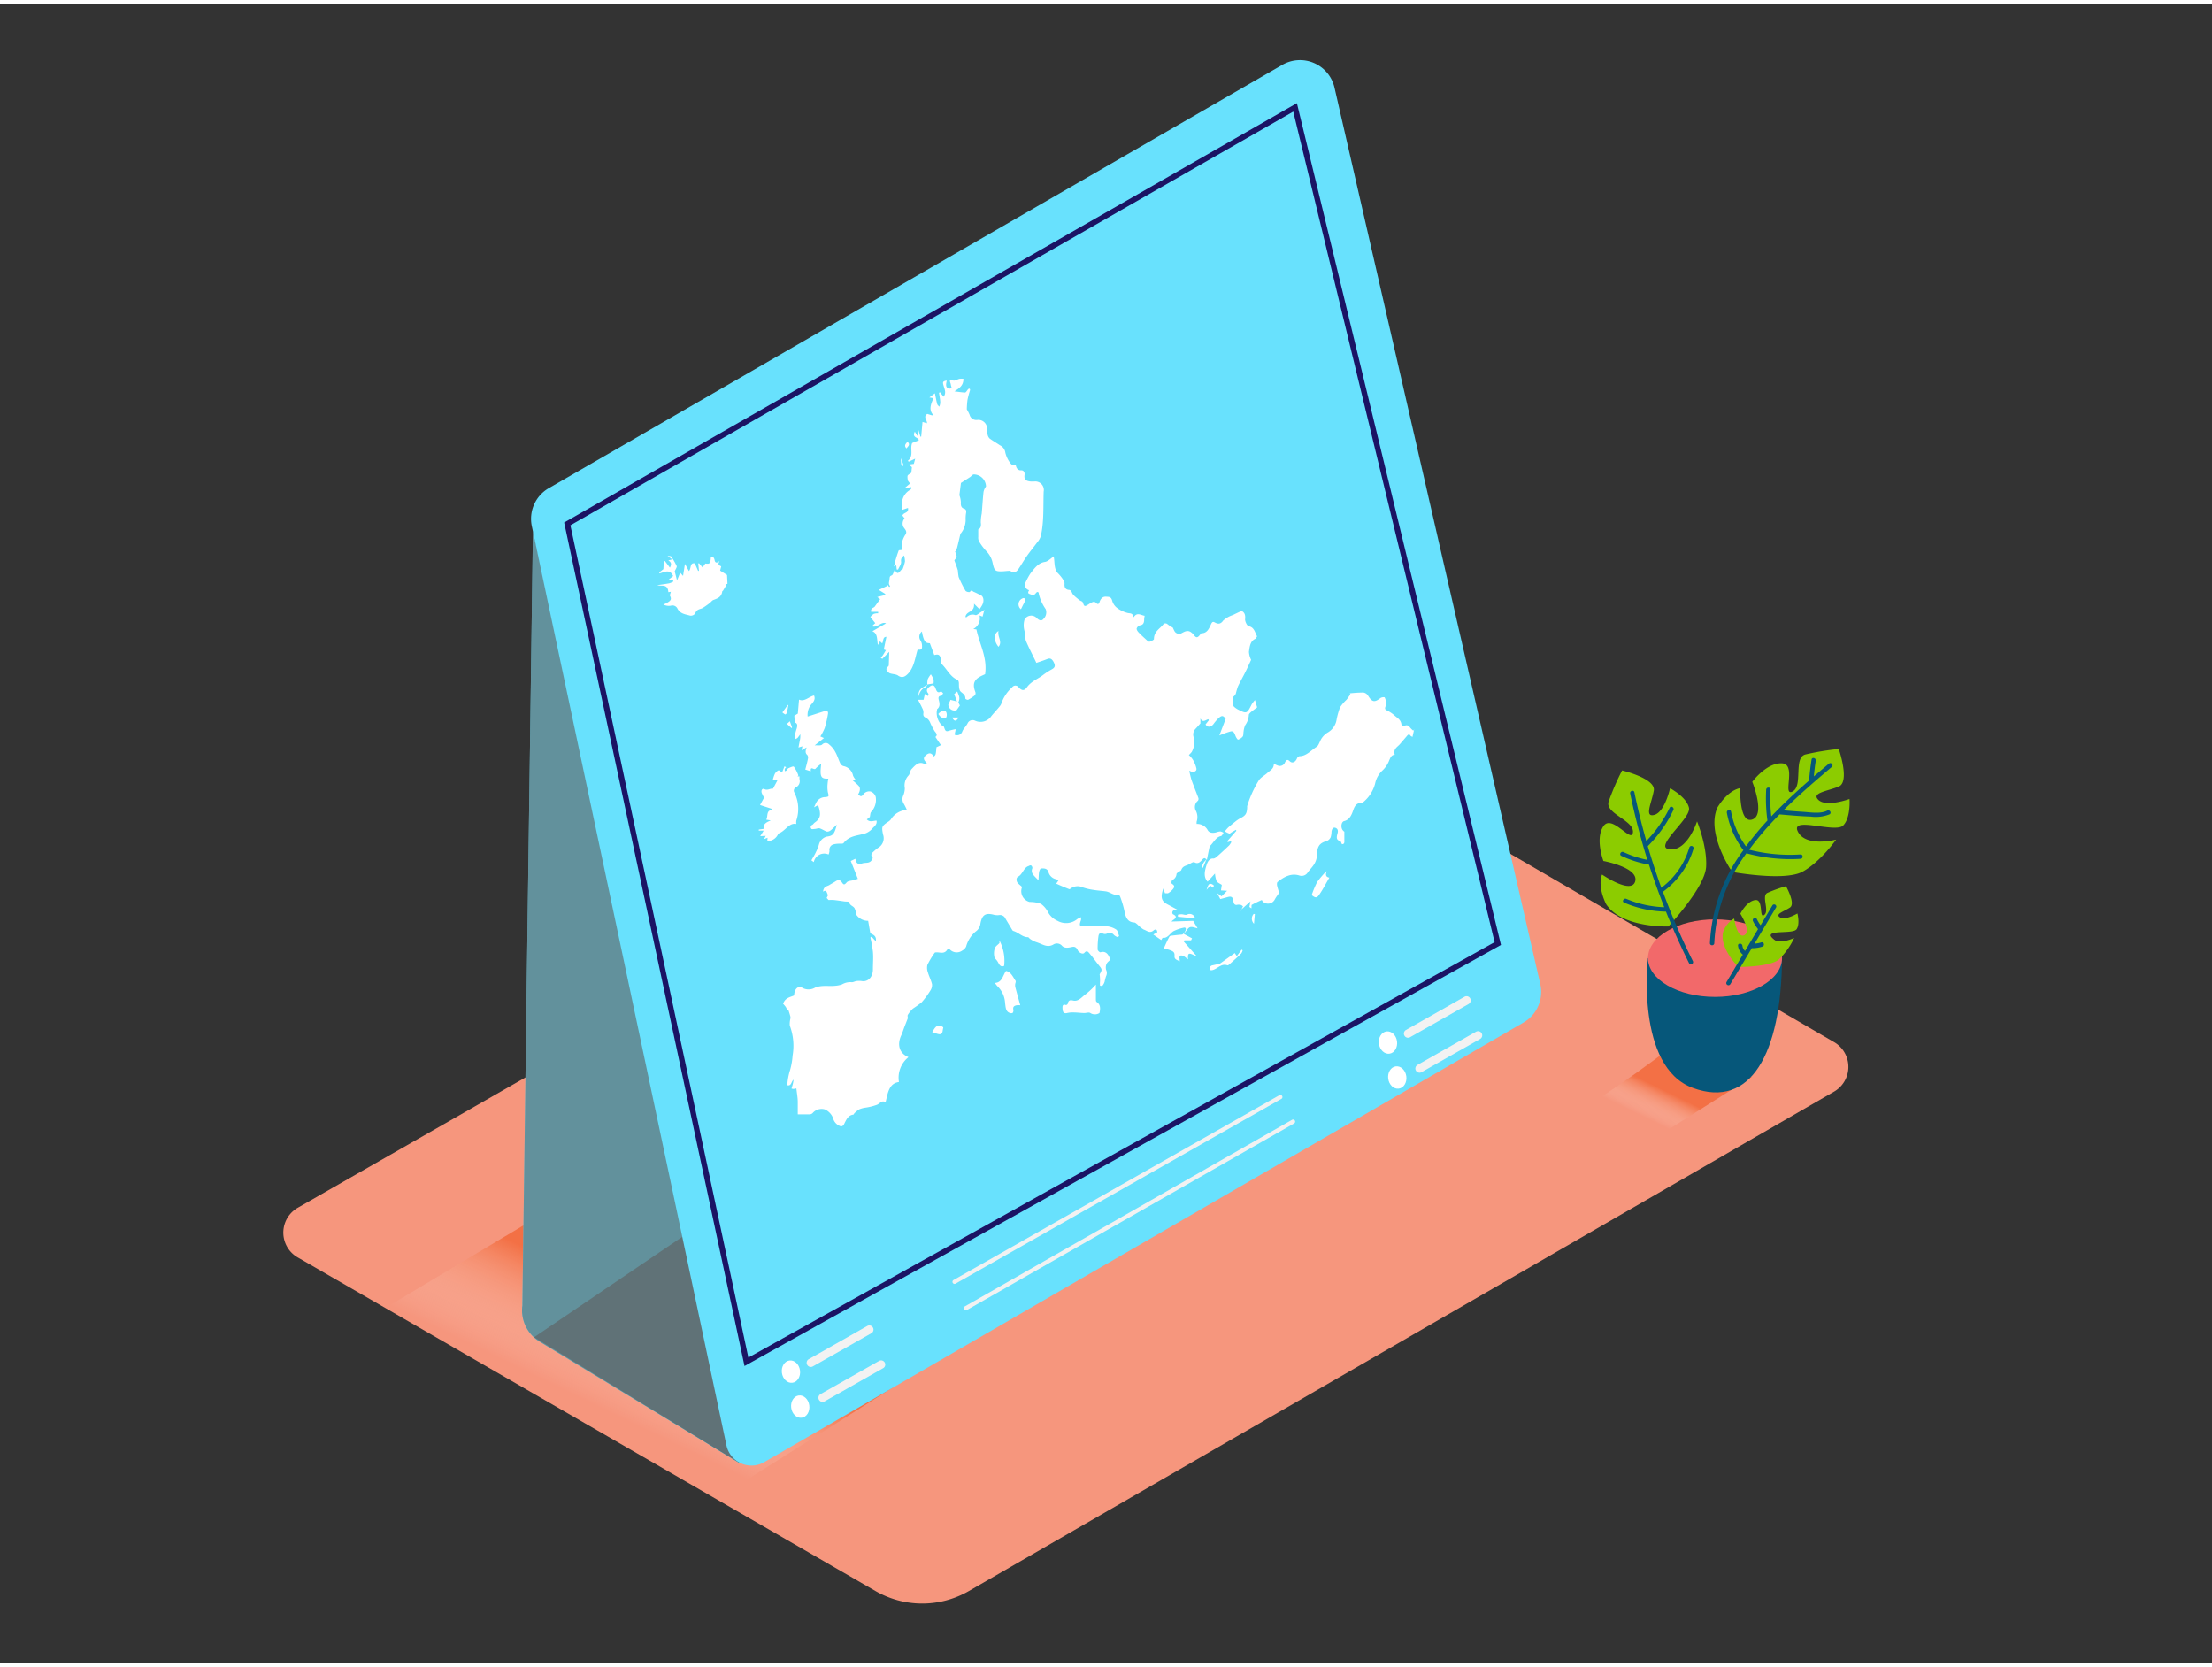
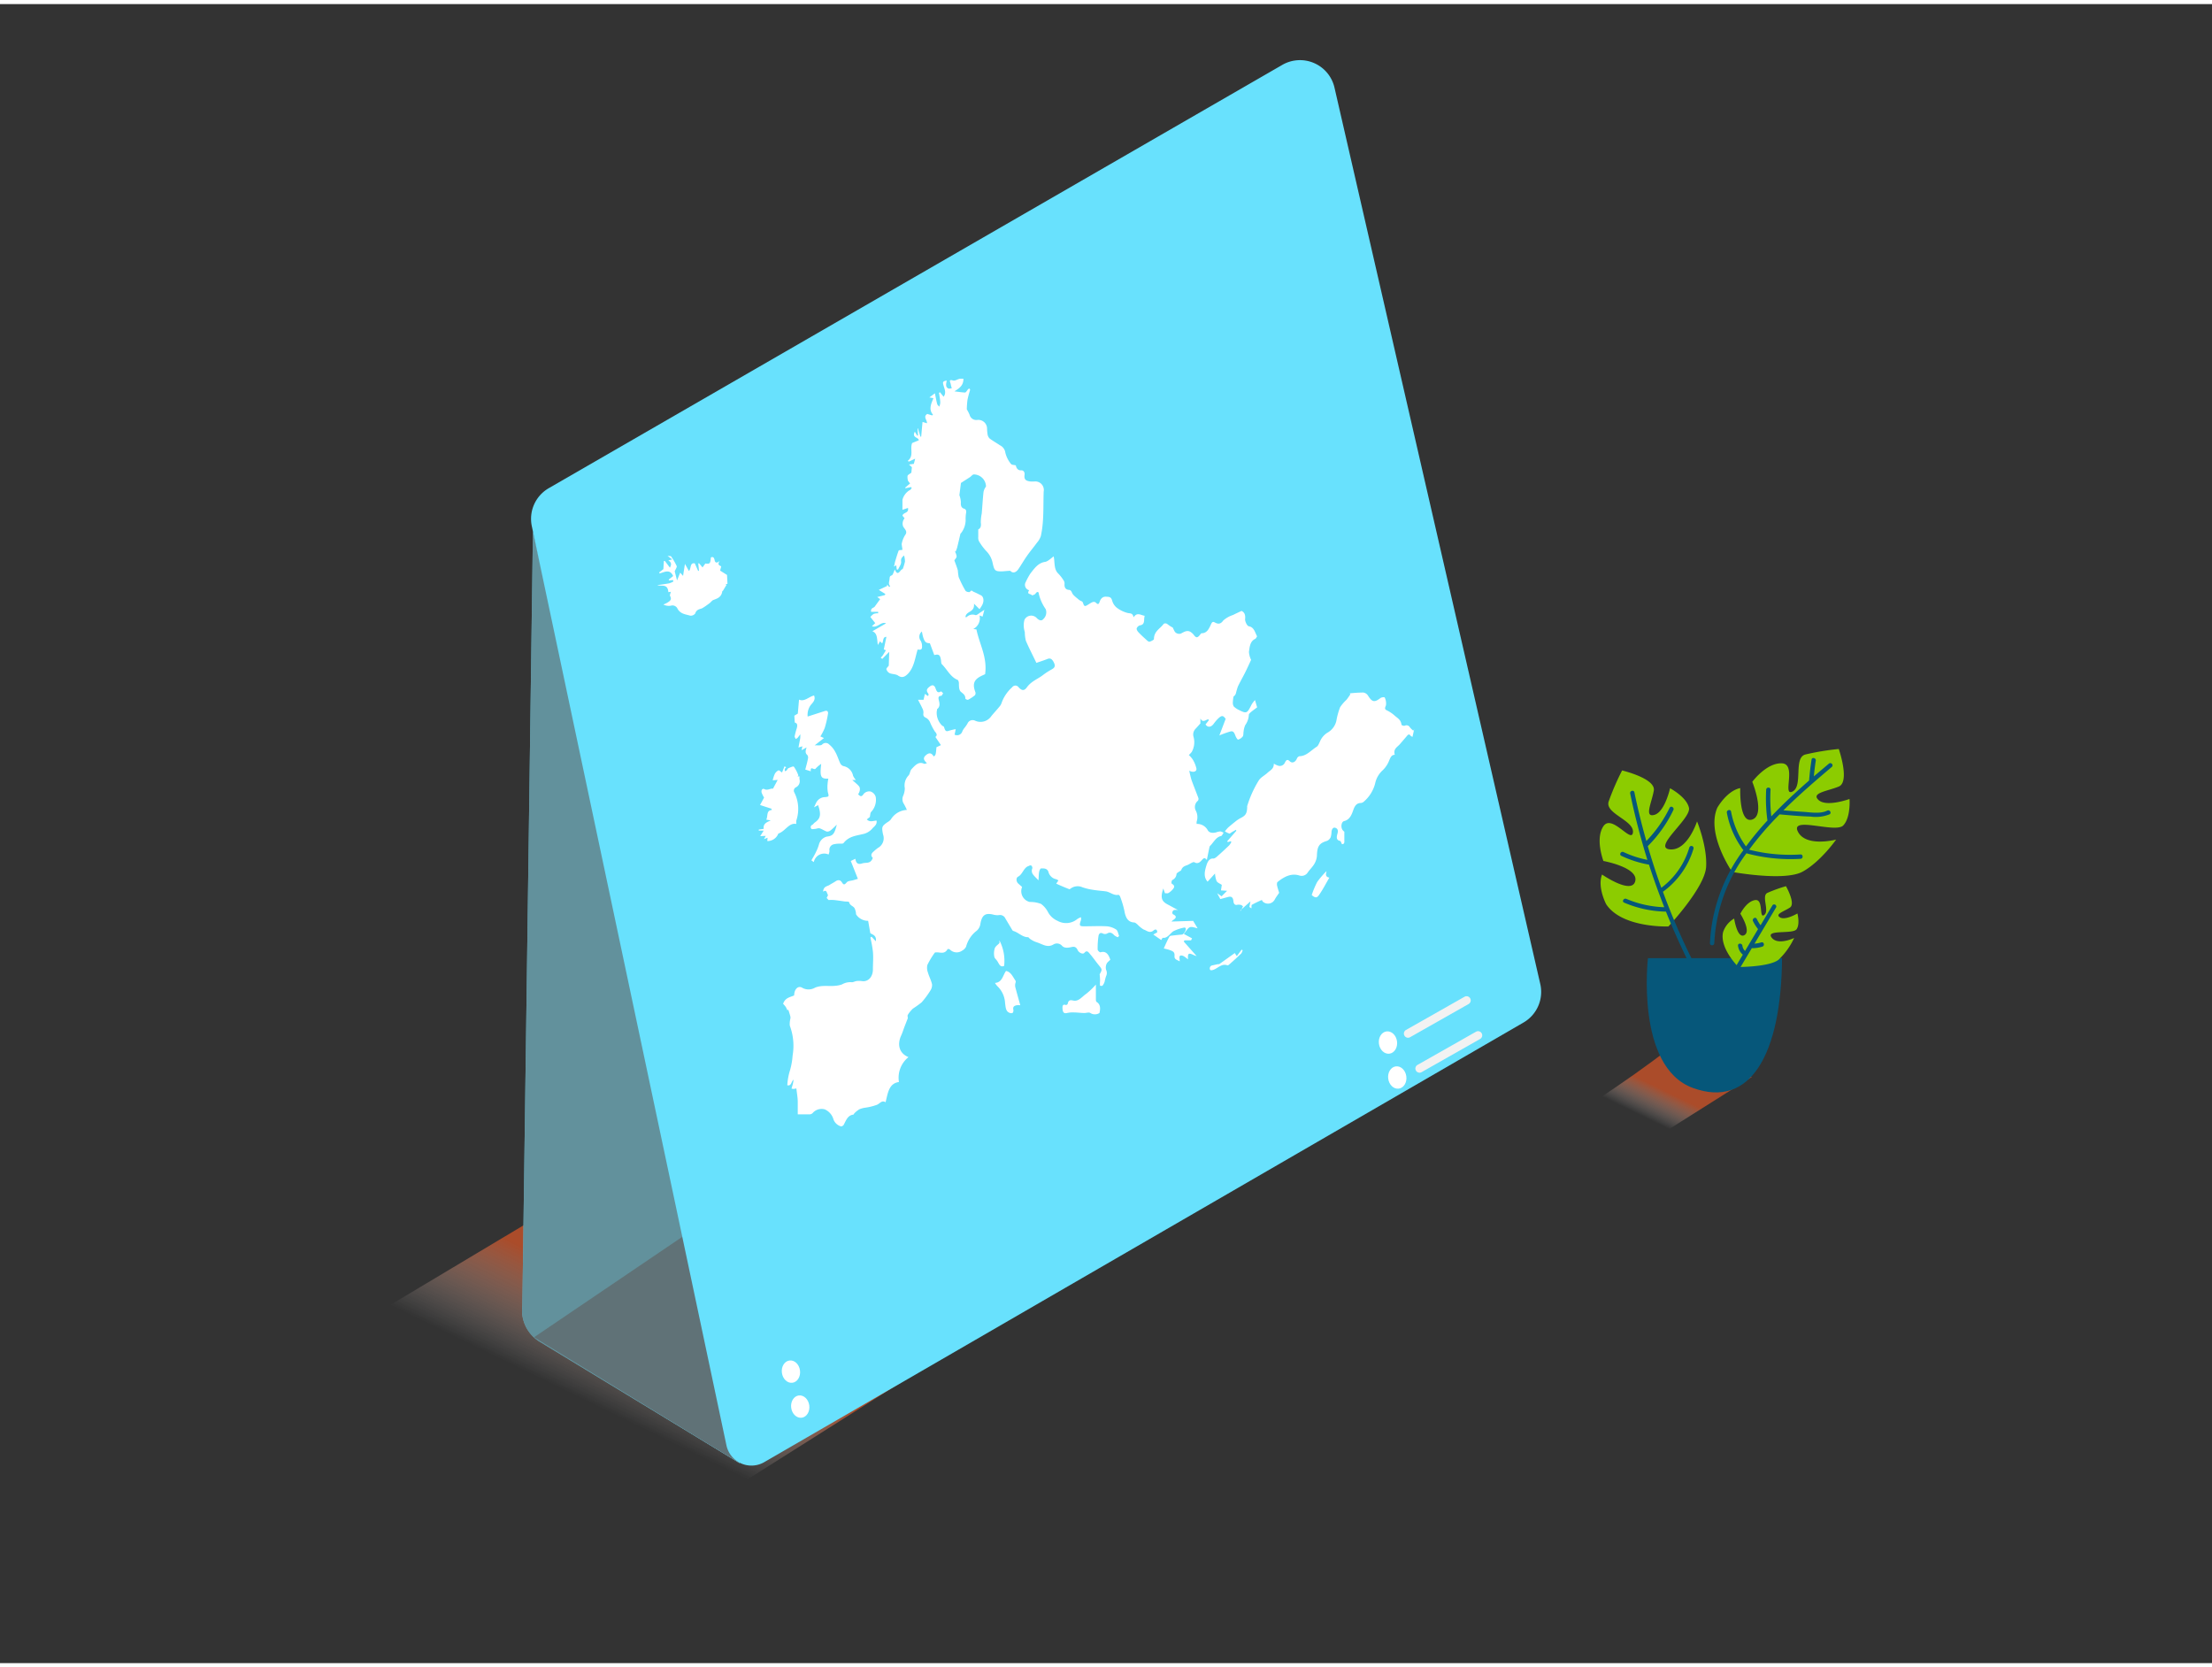
<svg xmlns="http://www.w3.org/2000/svg" xmlns:xlink="http://www.w3.org/1999/xlink" viewBox="0 0 400 300" width="406" height="306" class="illustration styles_illustrationTablet__1DWOa">
  <rect x="0" y="0" width="400" height="300" fill="#333333" stroke="none" />
  <defs>
    <linearGradient id="a" x1="299.73" y1="202.43" x2="302.33" y2="197.09" gradientUnits="userSpaceOnUse">
      <stop offset="0" stop-color="#fff" stop-opacity="0" />
      <stop offset="1" stop-color="#f15a24" />
    </linearGradient>
    <linearGradient id="b" x1="116.76" y1="257.82" x2="125.57" y2="239.76" xlink:href="#a" />
  </defs>
  <title>0</title>
  <g data-name="Layer 2" style="isolation:isolate">
-     <path d="M331.64 187.69l-109.25-63.53a5.17 5.17 0 0 0-5.16 0L53.86 217.65a5.17 5.17 0 0 0 0 9l104.47 60.32a16.86 16.86 0 0 0 16.86 0l156.45-90.3a5.17 5.17 0 0 0 0-8.98z" fill="#f6967d" />
    <path d="M302.16 188.62c-4.27 3.34-8.73 6.42-13.23 9.43l11.13 6.5L316.79 194z" opacity=".63" fill="url(#a)" style="mix-blend-mode:multiply" />
    <path opacity=".63" fill="url(#b)" style="mix-blend-mode:multiply" d="M185.83 234.75l-56.61 35.79-59.52-34.78 45.12-26.97 71.01 25.96z" />
    <path d="M133.74 263.83l-36.22-22a6.62 6.62 0 0 1-3.06-6.5l1.91-140z" fill="#68e1fd" />
    <path fill="#68e1fd" d="M96.58 241.07l43.93-29.76-6.77 52.52-37.16-22.76z" />
    <path d="M133.74 263.83l-36.22-22a6.62 6.62 0 0 1-3.06-6.5l1.91-140z" fill="#606060" opacity=".61" />
    <path fill="#606060" opacity=".61" d="M96.58 241.07l43.93-29.76-6.77 52.52-37.16-22.76z" />
    <path d="M96.17 94.41l35.2 166.24a4.62 4.62 0 0 0 6.84 3l137.31-79.5a6.4 6.4 0 0 0 3-7L241.31 15.07a6.4 6.4 0 0 0-9.44-4.07L99.23 87.54a6.4 6.4 0 0 0-3.06 6.87z" fill="#68e1fd" />
-     <path fill="none" stroke="#1b1464" stroke-miterlimit="10" d="M102.58 94l32.4 151.51 135.87-75.63-36.66-151.2L102.58 94z" />
    <ellipse cx="143.05" cy="247.28" rx="1.65" ry="2.03" transform="rotate(-7.59 143.107 247.448)" fill="#fff" />
    <ellipse cx="144.73" cy="253.6" rx="1.65" ry="2.03" transform="rotate(-7.59 144.807 253.77)" fill="#fff" />
-     <path d="M147 246.34l10.58-6a.75.75 0 0 0-.76-1.3l-10.58 6a.75.75 0 0 0 .76 1.3zm2.13 6.32l10.58-6a.75.75 0 0 0-.76-1.3l-10.58 6a.75.75 0 0 0 .76 1.3zm23.63-21.26l59-33.46a.38.38 0 0 0-.38-.65l-59 33.46a.38.38 0 0 0 .38.65zm2.05 4.77l59.25-33.79a.38.38 0 0 0-.38-.65l-59.25 33.79a.38.38 0 0 0 .38.65z" fill="#f2f2f2" />
    <ellipse cx="251" cy="187.76" rx="1.65" ry="2.03" transform="rotate(-7.59 251.161 187.84)" fill="#fff" />
    <ellipse cx="252.68" cy="194.08" rx="1.65" ry="2.03" transform="rotate(-7.59 252.862 194.16)" fill="#fff" />
    <path d="M255 186.81l10.58-6a.75.75 0 0 0-.76-1.3l-10.58 6a.75.75 0 0 0 .76 1.3zm2.08 6.32l10.58-6a.75.75 0 0 0-.76-1.3l-10.58 6a.75.75 0 0 0 .76 1.3z" fill="#f2f2f2" />
    <path d="M218.14 154.69c-.19-.28-.37-.35-.66-.06s-.75 1-1.47.56c-.26-.17-.85.33-1.3.5s-.88.28-1.1.89c-.05.15-.29.21-.43.32s-.4.24-.43.4a1.26 1.26 0 0 1-.78 1.1.91.91 0 0 0-.12.61c.27.22.66.39.38.86a3 3 0 0 1-.94.87c-.17.12-.43 0-.62.06l-.31-.87c-.55 1.65-.33 2.3.8 2.89.6.31 1.18.65 1.87 1a2.66 2.66 0 0 0-.73 0 .6.6 0 0 0-.3.37.45.45 0 0 0 .1.39c.79.36.58.71 0 1.08a2.14 2.14 0 0 0-.26.24l3.92-.12.8 1.34c-.5-.09-1-.34-1.39-.19s-.68.72-1.1 1.21l1.49.8-.18.36h-1.2l-.11.23 2.33 2.63c-.28-.1-.43-.14-.57-.21-.91-.44-1.07-.3-1 .78-.34-.23-.69-.61-1.09-.68-.66-.12-.4.52-.41 1.06-.42-.28-1-.3-.94-1s-.31-.83-.72-1-.7-.2-1.22-.35c.34-.77.64-1.44 1-2.1a.4.4 0 0 1 .28-.19c.68-.08 1.35-.16 2-.21.28 0 .81-.82.69-1.11 0-.09-.18-.18-.25-.16a7.56 7.56 0 0 0-2 .67c-.6.4-1.06 1.31-1.89 1.18-.08 0-.22.3-.29.41l-1.44-1 .71-.39c0-.64-.38-.59-.66-.35-.7.61-1.24 0-1.8-.17a5.15 5.15 0 0 1-1.09-.89c-.19-.15-.4-.37-.62-.38-1.16-.06-1.56-.92-1.77-2.13a17.33 17.33 0 0 0-.75-2.51c-.05-.16-.23-.38-.34-.36-.86.17-1.5-.53-2.29-.63s-1.46-.14-2.19-.26a10.57 10.57 0 0 1-2-.47 2.13 2.13 0 0 0-2.15.23c-.07.05-.18.13-.24.11-.77-.3-1.53-.62-2.36-1l.4-.58a2.22 2.22 0 0 0-.4-.22 1.79 1.79 0 0 1-1.4-1.29c-.21-.7-.82-.68-1.35-.66-.12 0-.3.38-.34.61-.08.42-.07.86-.12 1.54-.42-.44-.7-.7-.94-1a1.11 1.11 0 0 1-.16-1.2.6.6 0 0 0-.22-.48c-.1-.07-.3 0-.45.09-.9.25-1.09 1.51-1.92 1.93-.41.21-.33.9 0 1.21s.48.42.71.63v.07a2 2 0 0 0 1.39 2.66 5.54 5.54 0 0 1 2.05.35 4.22 4.22 0 0 1 1.28 1.52 3.59 3.59 0 0 0 1.7 1.54 3.17 3.17 0 0 0 3.58-.32 3.21 3.21 0 0 1 .67-.33 2.54 2.54 0 0 1 0 .51c-.36 1-.29 1.14.59 1.13 1.36 0 2.72-.07 4.06 0a3.66 3.66 0 0 1 1.71.59c.28.18.36.75.53 1.14l-.22.25a2.17 2.17 0 0 1-.67-.37c-.38-.42-.75-.62-1.29-.3a.86.86 0 0 1-.75 0c-.46-.24-.73 0-.8.47a15.13 15.13 0 0 0-.15 2.41c0 .2.37.55.52.51 1-.3 1.47.42 1.77 1.35-.24.25-.55.45-.68.75a1.68 1.68 0 0 0-.09 1.06 1.29 1.29 0 0 1 0 1.17 7.58 7.58 0 0 0-.26 1 2.06 2.06 0 0 1-.39.71c-.08.09-.43 0-.44 0a3.68 3.68 0 0 1 0-.76 7.62 7.62 0 0 0-.07-1.29c.49-.88.48-.87-.2-1.71-.53-.65-1-1.34-1.57-2-.29-.36-.56-.7-1-.17-.29.32-1-.06-1.19-.48s-.46-.71-1-.6-1.33.33-1.83-.19a1.22 1.22 0 0 0-1.62-.22c-1 .55-1.81 0-2.66-.32-.27-.11-.56-.18-.82-.31a5.15 5.15 0 0 1-.68-.4c-.15-.1-.27-.33-.41-.32-1 0-1.7-.86-2.61-1.12a.37.37 0 0 1-.2-.16l-1.25-2.09a1.05 1.05 0 0 0-1.17-.62 2.85 2.85 0 0 1-1.09-.11c-1.38-.31-2 .09-2.27 1.73a2 2 0 0 1-.85 1.35 5.39 5.39 0 0 0-1.73 2.73 1.6 1.6 0 0 1-.68.7 1.72 1.72 0 0 1-2.24-.17c-.11-.09-.39-.14-.43-.07-.52.91-1.23.59-1.9.57-.14 0-.36 0-.42.07a15 15 0 0 0-1.33 2.21 2.36 2.36 0 0 0 .1 1.37c.21.73.57 1.38.74 2.12a1.76 1.76 0 0 1-.29 1.12 14.71 14.71 0 0 1-1.6 2.16 18 18 0 0 1-1.56 1.12 5.46 5.46 0 0 0-.93 1.14c-.09.13 0 .41 0 .61-.19.48-.39 1-.59 1.51s-.37 1.1-.61 1.61c-.72 1.57-.43 3.19 1.32 3.91a4.76 4.76 0 0 0-1.72 4.5c-1.84.25-2 2-2.42 3.66-.67-.43-1 .21-1.54.45a10.18 10.18 0 0 1-2.2.54 4.51 4.51 0 0 0-1 .28 4.79 4.79 0 0 0-.87.69c-.09.08-.15.27-.23.28-1 .12-1.29 1-1.73 1.84-.09.16-.4.33-.53.27a2.06 2.06 0 0 1-1.31-1.21 2.81 2.81 0 0 0-1.6-1.86 2.14 2.14 0 0 0-2.21.71.89.89 0 0 1-.53.2h-2.13v-2.24c0-.79-.16-1.55-.25-2.45a4.62 4.62 0 0 1-.53.09 1.2 1.2 0 0 1-.35-.07l.12-.41a5.54 5.54 0 0 0 .25-1.19c-.43.29-.35 1.2-1.13 1a11 11 0 0 1 .51-2.77 13 13 0 0 0 .45-2.6 10.44 10.44 0 0 0-.51-5.41 3.9 3.9 0 0 1 .11-1.27 1.08 1.08 0 0 0 0-.35c-.1-.4-.23-.79-.37-1.24l-.19.07a4.32 4.32 0 0 0-.28-.59 6.28 6.28 0 0 0-.48-.57c.39-1.12 1.28-1.18 2-1.51 0-1.1.71-1.87 1.5-1.36a2.32 2.32 0 0 0 2.29-.05c1.24-.5 2.43-.2 3.64-.33a4.69 4.69 0 0 0 1.22-.25 3 3 0 0 1 1.7-.4c.27.05.59-.15.89-.2a3.33 3.33 0 0 1 1 0c1.14.18 2-.76 2-2.12 0-1.07.1-2.15 0-3.21a21.23 21.23 0 0 0-.46-2.54l.21-.16.78.83c.16-1.11-.63-1.2-1-1.46l-.39-2.24a2.57 2.57 0 0 1-2.14-1.1c-.08-.09-.05-.32-.09-.48a3.4 3.4 0 0 0-.2-.64c-.24-.49-.86-.49-1-1.13-.05-.17-.58-.11-.89-.16-.61-.09-1.22-.18-1.84-.25a8.12 8.12 0 0 0-1 0l-.34-.37c.09-.21.27-.51.24-.55-.24-.28-.19-1.07-.89-.59.09-1 .73-.94 1.15-1.21s.76-.43 1.13-.68.8-.29 1.1.17.45.57.88.05c.26-.31.8-.28 1.22-.41l.81-.24-1.28-3.23.83-.4c.11.86.53 1.07 1.23.84s1.51.16 1.92-1c-.37-.34-.34-.73.08-1.09a10.4 10.4 0 0 1 .83-.7 2 2 0 0 0 .94-2.45c-.27-1.37-.23-1.49.81-2.22a2 2 0 0 0 .61-.5 3.58 3.58 0 0 1 2.89-1.71 9.49 9.49 0 0 0-.54-1.09 1.53 1.53 0 0 1-.1-1.53 3.67 3.67 0 0 0 .27-1.3 2.63 2.63 0 0 1 .65-2.29c.27-.24.29-.87.55-1.15.63-.67 1.28-1.46 2.26-1 .11.05.27 0 .54-.1-.48-.45-.82-.86-.23-1.4s1.06-.5 1.46.2c.37-.29.37-.29.49-1.68l.81-.38-1-1.48c.36-.28.28-.57-.11-1a11.31 11.31 0 0 1-.89-1.72 1.7 1.7 0 0 0-.64-.71c-.39-.18-.63-.34-.52-.93a1.63 1.63 0 0 0-.21-.83c-.21-.47-.46-.92-.77-1.53h1l.24-1.06.55.38.12-.19a.8.8 0 0 0-.07-.28c-.49-.6-.14-.93.31-1.27s.8-.23 1 .31.37 1 1 .59c.07 0 .26.22.39.35-.12.16-.24.46-.35.46-.57 0-.53.42-.43.79.16.61.25 1.15-.3 1.61-.06.05 0 .23-.07.35a3.2 3.2 0 0 0 1 2.66c.09.06.24.08.28.17.18.42.22 1 .85.75a10.39 10.39 0 0 1 1.3-.31l-.21 1a1 1 0 0 0 1.4-.59 2.49 2.49 0 0 1 .33-.56 7.68 7.68 0 0 0 .59-.83 1 1 0 0 1 1.34-.57 2.36 2.36 0 0 0 3-.83c.48-.58 1-1.13 1.46-1.7a1.84 1.84 0 0 0 .35-.58 6.85 6.85 0 0 1 1.94-2.91.71.71 0 0 1 1.17 0c.57.62 1 .69 1.5 0 .81-1.12 2-1.5 2.94-2.24a12.82 12.82 0 0 1 1.55-1c.51-.28.7-.57.4-1.2s-.63-.9-1.18-.68c-.72.29-1.45.51-2 .71-.68-1.43-1.34-2.69-1.9-4a6.45 6.45 0 0 1-.19-1.54 6.22 6.22 0 0 1-.16-.73 3.75 3.75 0 0 1 .1-1.53 1.36 1.36 0 0 1 2.25-.27c.38.36.82.57 1.17.13a1.64 1.64 0 0 0 .41-1.79 7.93 7.93 0 0 1-1.25-2.8c0-.33-.3-.44-.58 0-.13.2-.65.36-.68.29-.17-.31-1-.09-.48-.9a1 1 0 0 1-.62-1.47 12.81 12.81 0 0 1 .84-1.54c.73-.94 1.42-1.93 2.64-2.11.54-.08 1.06-.63 1.58-1 .23 1.1 0 2.33.84 3.12a7.11 7.11 0 0 1 1 1.3 1 1 0 0 1 .12.57c-.05.68.23 1 .76 1.07.32 0 .46.19.62.57s.71.78 1.11 1.12a2.08 2.08 0 0 0 .63.38c.37.14.2 1.11.86.76.37-.19.71-.47 1.09-.62a.61.61 0 0 1 .6.09c.31.35.51.37.68-.15s.53-.95 1.12-.92.93 0 1.14.69a2.5 2.5 0 0 0 .8 1.27 5.35 5.35 0 0 0 2.08 1c.46.08.84 0 1 .77.65-1 1.28-.38 2-.28a4.07 4.07 0 0 0-.09.67c0 .64-.2 1-.77 1.06a.93.93 0 0 0-.58.55c-.06.17.14.51.3.68.45.48.93.92 1.41 1.35.18.17.42.41.61.38s.79-.32.8-.47c0-1.43 1.12-1.88 1.75-2.74.1-.14.48-.13.65 0a5.37 5.37 0 0 0 1 .65c.17.32.29.73.54.92a1 1 0 0 0 .93.17c.65-.35 1.25-.73 1.9-.19a2.17 2.17 0 0 1 .39.37c.48.66.71.65 1.25-.06.06-.08.15-.19.21-.18 1 0 1.35-.86 1.72-1.67.22-.47.4-.43.71-.26.53.28 1 .32 1.48-.37a4.82 4.82 0 0 1 1.77-1c.5-.26 1-.48 1.54-.74.53.26.74.7.64 1.54 0 .41.37 1.19.68 1.24.94.16 1.09 1.06 1.49 1.82-.11.15-.2.39-.34.46-.94.43-1 1.46-1.13 2.34a3.78 3.78 0 0 0 .39 1.45c-.39.84-.76 1.67-1.17 2.47s-.84 1.55-1.22 2.35a12.76 12.76 0 0 0-.37 1.27 1.07 1.07 0 0 1-.42.54 7.37 7.37 0 0 0-.12 1 1.34 1.34 0 0 0 .15.78 3.24 3.24 0 0 0 .94.65c1.39.7 1.49.65 2.31-1a5.59 5.59 0 0 1 .6-.79l.39 1.32c-.34.26-.72.52-1.08.82-.17.14-.42.37-.42.54a3.42 3.42 0 0 1-.65 1.85 3.81 3.81 0 0 0-.3 1.17c-.06.31 0 .7-.17.91a1.74 1.74 0 0 1-.83.55c-.09 0-.28-.29-.38-.48-.23-.47-.32-1.18-1-1a16.62 16.62 0 0 0-2 .72l1.14-3c-.48-.66-.72-.67-1.42 0a8.4 8.4 0 0 0-.76.91c-.49.65-1.09.67-1.46.1l.6-.76-.11-.18c-.46.11-1 .7-1.42-.15v.9c-.25.29-.58.66-.9 1a1.48 1.48 0 0 0-.35 1.4 3.59 3.59 0 0 1-.32 2.77 4.94 4.94 0 0 1-.52.55 4.6 4.6 0 0 1 .71.82 5.48 5.48 0 0 1 .66 1.62c.09.52-.54.81-1.29.39a16.73 16.73 0 0 0 .4 1.68c.4 1.1.84 2.18 1.25 3.28a.59.59 0 0 1-.08.47 1.45 1.45 0 0 0-.35 1.88 2.53 2.53 0 0 1 .11 1.91 2.31 2.31 0 0 0 0 .41 2.16 2.16 0 0 1 2 1.12c.3.54.94.55 1.51.41a3.31 3.31 0 0 1 .78-.18 1.64 1.64 0 0 1 .58.25c-.15.21-.29.56-.46.59-.93.19-1.34 1.17-2 1.8a.45.45 0 0 0-.09.21c-.16.75-.31 1.5-.46 2.25z" fill="#fff" />
    <path d="M173.49 88.8a4.54 4.54 0 0 1 .27 1.29c-.06.61.1 1 .54 1.14s.47.43.38.9a6.31 6.31 0 0 0-.06 1.23 3.91 3.91 0 0 1-.84 2.31s-.09.06-.1.1c-.2.84-.39 1.68-.6 2.52a6.19 6.19 0 0 1-.27.72l-.15-.07a2.64 2.64 0 0 1 .33.92c0 .26-.28.52-.41.73.21.59.45 1.19.63 1.82a11.33 11.33 0 0 0 .14 1.17 19.07 19.07 0 0 0 1.24 2.5c.13.21.73.32.81.2.3-.44.47-.07.67 0 .45.18.88.42 1.32.63s.64 1 .2 1.8c-.14.26-.32.5-.46.71l-1-1c.15 1.67-1.4 1.24-1.55 2.42 0 0 .17.05.23 0a1.51 1.51 0 0 1 1.57-.36c.24.09.65-.33 1-.53.15-.09.3-.2.63-.43l-.33 1.24-.55-.21A2.18 2.18 0 0 1 176 113l.57.08c.54 2.67 2 5 1.57 8.09-.22.11-.54.24-.84.4-1.21.64-1.46 1.45-.92 2.85a.69.69 0 0 1-.07.55 6.89 6.89 0 0 1-1.23.82c-.14.07-.51-.12-.51-.2 0-.72-.48-.92-.83-1.25s-.33-1-.34-1.55c0-.21-.11-.54-.23-.59-1.29-.49-1.9-1.9-2.86-2.84-.13-.13-.11-.47-.15-.72-.14-.95-.4-1.15-1.21-.92l-.8-2.14c-.65-.06-1.07 0-1.44-2.12a1.18 1.18 0 0 0-.25 1.62 2 2 0 0 1 .26.74c.07.87-.07 1-.78.89-.47 1.51-.62 3.17-1.72 4.35-.54.57-1.09.87-1.81.37-.43-.3-1-.23-1.54-.44a1.21 1.21 0 0 1-.59-.74c0-.15.33-.47.44-.62l.08-2.5-1.26 1.28-.28-.23a2.41 2.41 0 0 0 .33-.34c.21-.32.4-.66.62-1l-.39-.14.47-2.28c-.71 0-.5.81-.77 1.18l-.39-.37-.38.66c-.2-1 0-2.1-1-2.48l2.48-1.43c-.9-.4-1.55.9-2.56.52l.6-.56-.88-1.11a2.79 2.79 0 0 1 .61-.56 2.3 2.3 0 0 1 .8-.11v-.26h-1.28c-.09-.71.4-.68.64-.92l1-1.38-.53-.38 1.38-.35.09-.2-1.18-.74 1.5-.71v-.27l.39.46.16-.17c-.38-.37-.16-.79-.12-1.2s0-.59.41-.74c.22-.08.34-.63.55-1.07.59 1.49 1-.09 1.42-.05a8.75 8.75 0 0 0 .42-1.38 4.19 4.19 0 0 0-.17-1.1c-.37.35-.61.53-.53 1.15.05.41-.35.93-.55 1.4h-.24l-.09-.77-.4.22c0-.1 0-.17.06-.24.05-.24.08-.49.16-.73.19-.64.38-1.29.62-1.91 0-.1.35-.07.67-.13 0-.26-.07-.53-.1-.8a1 1 0 0 1 0-.4 4.51 4.51 0 0 1 .58-1.45c.58-.75-.17-1.13-.37-1.65a1.47 1.47 0 0 1 .29-1.4l-.39-.49c.17-.63 1.2-.4 1-1.39l-1 .34v-1.8a2.88 2.88 0 0 1 1.28-1.74c.15 0 .26-.25.4-.38l-.13-.19-1 .21-.06-.11.89-.75-.36-.46a2.32 2.32 0 0 1-.1-.91c.07-.22.4-.35.69-.58l.1-1-.53-.48.88-.12.25-.94-1.14.53-.22-.12c1.19-.94.35-2.16.81-3.24l1.2-.49c-.05-.6-1.31-.41-.72-1.56l.43.73.14-.05-.08-1.26h.08l.44 1.48h.14l.24-2.66.8.24c.07-.6-.76-1.16.06-1.69l.88.27.16-.12c-.79-.93-.41-1.86.08-3l-.74-.13 1-.75c.15.71.25 1.33.41 1.93.05.2.25.33.38.49a2.45 2.45 0 0 0 .18-.71c0-.6-.15-1.2-.23-1.8l.18-.1.65.81c.53-.68.17-1.38 0-2s-.2-.8.57-.92c-.11.56-.29 1.17.3 1.43.16.07.38 0 .62-.06a4.42 4.42 0 0 1-.18-.62c0-.36-.58-1.06.42-.76.33.1.77-.23 1.16-.31a3.62 3.62 0 0 1 .7 0c0 1.24-.76 1.71-1.63 2.27.77.09 1.34.19 1.92.21.14 0 .31-.27.43-.44.27-.38.47-.31.48 0a17.31 17.31 0 0 0-.47 1.77 15.92 15.92 0 0 0-.12 1.71 8 8 0 0 1 .51 1 1.24 1.24 0 0 0 1.38.92 1.58 1.58 0 0 1 1.77 1.5 8.11 8.11 0 0 0 .09 1.08 1.4 1.4 0 0 0 .36.76c.6.45 1.25.81 1.86 1.23a1.73 1.73 0 0 1 1 1.36 5.07 5.07 0 0 0 1 2c.15.22.55.19.89.28.11.56.41.94 1 .9.45 0 .64.39.58.83-.13.95.4 1.08 1 1.18a5.86 5.86 0 0 0 .86 0 1.54 1.54 0 0 1 1.6 1.83c-.1 2.69.08 5.4-.52 8.07a3.49 3.49 0 0 1-.69 1.17c-.6.82-1.25 1.59-1.83 2.42s-1 1.58-1.51 2.33-1.1.79-1.47.34c-.62 0-1.14.1-1.66.1-1.1 0-1.25-.17-1.54-1.47a4.23 4.23 0 0 0-1.18-2.22 10.07 10.07 0 0 1-1.33-1.81 1.68 1.68 0 0 1-.1-.74v-1.35c.42-.19.55-.58.46-1.23a8 8 0 0 1 .17-1.64c.11-1.29.18-2.59.32-3.88a2.31 2.31 0 0 1 .45-1 2.23 2.23 0 0 0-2.2-2.19c-.23 0-.45.32-.68.48l-1.65 1.06zm69.61 60.85v1.43c0 .43.09.82-.43.83-.12-.22-.2-.56-.35-.59-.78-.15-.6-.82-.45-1.37s0-.87-.4-1-.63.23-.69.7a3.61 3.61 0 0 1-.15 1 1.31 1.31 0 0 1-.65.66c-1.45.42-1.79 1-1.84 2.7a3.28 3.28 0 0 1-.47 1.47c-.33.57-.81 1-1.19 1.55a1.3 1.3 0 0 1-1.56.53c-1.45-.43-2.71.23-3.91 1.2-.1.08-.12.43-.08.61.1.47.26.92.38 1.34-.27.4-.54.75-.76 1.14a1.38 1.38 0 0 1-2.2.44c-.07-.08-.15-.29-.19-.28a19.37 19.37 0 0 0-1.79.87c-.08 0-.05.42-.07.64l-.37-.26.19-1-1.88 1.67h.15l.39-.79-.31-.22a1.8 1.8 0 0 0-.69-.06c-.52.16-.71-.25-.74-.65-.08-.8-.46-.89-1-.74l-1.37.37-.56-1.06.79.56 1-1-1.11-.07.15-1c-.35-.24-.74-.37-.94-.68a4.77 4.77 0 0 1-.29-1.37l-1.34 1.47c-.81-.88-.5-2-.19-3 .15-.49.48-1.26 1.23-1.18.22 0 .49-.2.7-.39.74-.65 1.46-1.32 2.17-2a3.25 3.25 0 0 0 .39-.59l-.11-.15-.53.15-.12-.14 1.66-1.9-.07-.18-.75.43c-.16.09-.33.28-.46.25a4 4 0 0 1-.79-.4 6.71 6.71 0 0 1 .6-.7c.47-.41.95-.8 1.43-1.18a6.09 6.09 0 0 1 .89-.56c.84-.44 1.06-.8 1.11-1.89a.89.89 0 0 1 0-.23 19.7 19.7 0 0 1 2.1-4.65c.38-.58 1.06-.89 1.57-1.37s1.16-.69 1.15-1.66a4.08 4.08 0 0 0 .85.39 1 1 0 0 0 1.15-.58c.22-.44.43-.68.87-.25s1 .19 1.29-.45a.71.71 0 0 1 .49-.46c1.23 0 2.11-1.09 3.12-1.72.24-.15.39-.57.55-.88a3.43 3.43 0 0 1 1.51-1.73 3.27 3.27 0 0 0 1.53-2.36 13.43 13.43 0 0 1 .62-2.16 7.35 7.35 0 0 1 1.14-1.33c.26-.31.48-.66.72-1l-.11-.18a23.45 23.45 0 0 1 2.45-.15 1.2 1.2 0 0 1 .85.56c.74 1.18 1.16 1.27 2.25.44.21-.16.74-.2.77-.1a2.4 2.4 0 0 1 .22 1.43c-.26.59-.2.73.26.94a5.93 5.93 0 0 1 1.35.93c.48.42 1.1.72 1.2 1.6 0 .12.42.27.6.2a.68.68 0 0 1 .92.29 4.47 4.47 0 0 0 .62.61l.16-.26-.31 1.39c-.15-.1-.28-.13-.35-.23-.27-.4-.48-.16-.7.11l-1.23 1.43c-.46.53-1.24.85-.92 1.92-.58 0-.77.46-1 1a4.91 4.91 0 0 1-1.2 1.81 4.42 4.42 0 0 0-1.34 2.33 6.43 6.43 0 0 1-2 3.28 1 1 0 0 1-.54.29c-.76 0-1.13.43-1.42 1.27s-.65 1.76-1.64 2c-.58.13-.68 1.27-.2 1.73a.82.82 0 0 0 .22.19zm-94.6-12.26a5.21 5.21 0 0 0-1 .85c-.27.38-1-.6-.88.49l-1-.31c.15-.58.35-1.26.49-2a.82.82 0 0 0-.11-.62c-.45-.37-.33-.79-.14-1.39l-.91.51.15-.71-.71.22.23-1.21a3.58 3.58 0 0 0 .09-1.19 7.45 7.45 0 0 1-.44.61 1.79 1.79 0 0 1-.37.26c-.07-.17-.23-.35-.2-.5a12.21 12.21 0 0 1 .36-1.38c.21-.69.09-1-.34-1.1l-.08-1.24.63-.38.22-2.53c1 .45 1.81-.56 2.72-.74.35.85-.31 1.33-.66 1.8a3 3 0 0 0-.5 2l3.12-1c.43-.14.63.1.55.55a19.12 19.12 0 0 1-.58 2.51 10.06 10.06 0 0 1-.79 1.54l.65.29-1.69 1.33c.56-.05 1.1.09 1.36-.16a.87.87 0 0 1 1.28 0 4.24 4.24 0 0 1 1.1 1.35c.35.61.56 1.33.87 2a1 1 0 0 0 .58.55 2.18 2.18 0 0 1 1.76 1.74 3 3 0 0 0 .52.78h-.66c.49.44.87.74 1.19 1.1s.2 1-.13 1.48c.39.41.63.51 1-.07a1.34 1.34 0 0 1 1.23-.44 1.46 1.46 0 0 1 .95 1 3.18 3.18 0 0 1-.84 2.71c-.15.16-.14.51-.23.91l-.54.43c.55.58 1.15.23 1.76.22.13.77-.48 1.07-.79 1.46a3.06 3.06 0 0 1-1.8 1c-1.15.29-2.43.38-3.36 1.58-.15.2-.58.1-.89.13a4.32 4.32 0 0 0-.89.11 1 1 0 0 0-.78 1.19 2.05 2.05 0 0 1-.17.66 1.92 1.92 0 0 0-2.67 1.37l-.43-.31c.29-.53.59-1 .84-1.55a7.31 7.31 0 0 0 .51-1.28 2 2 0 0 1 1.39-1.46c1.15-.15 1.4-.41 1.85-2.16-.45.42-.75.74-1.09 1a1 1 0 0 1-.69.25c-.45-.14-.86-.45-1.31-.59-.25-.08-.55.08-.83.1s-.53.09-.66 0a.44.44 0 0 1 .16-.74c.16-.09.27-.3.42-.4 1-.7 1.24-1.36.62-3.16l-.74.4c.13-.28.27-.61.43-.91a1.82 1.82 0 0 1 1.6-.94c.67-.07.69-.13.48-.85a5.65 5.65 0 0 1-.05-1.59 7.22 7.22 0 0 1 .13-.9c-1.38.06-1.56-.33-1.29-2.67zM123 102.81l.52.59.34-2.17.72 1.29c.46-.45.11-1.55 1.06-1.39l.6 1.35h.16l-.13-1.3.12-.09.65.78.51-.71c.8.12.92 0 1-1.1.43-.2.59.07.68.51s.36.6.91.11c-.49.78 0 .81.28 1l-.2.76 1.25.79.08 1.61-.33.07.14.13-.6 1c0 .06-.15.09-.15.15-.16 1.09-.9 1.29-1.62 1.57-.24.09-.43.39-.66.56-.41.31-.82.61-1.25.87s-1.1.17-1.36 1a1 1 0 0 1-.9.4c-.81-.25-1.73-.27-2.29-1.23a1 1 0 0 0-1.23-.57 2.19 2.19 0 0 1-1.34-.21 5.67 5.67 0 0 0 .73-.35c.41-.27.87-.51.47-1.22-.07-.13.09-.45.15-.74l-.45.07c-.12-1.61-1.24-1-2-1.27.73-.11 1.47-.2 2.2-.34a3.31 3.31 0 0 0 .71-.32l-.07-.26-.72.07-.06-.15.81-.65c-.62-1.35-1.58-.68-2.46-.47l-.07-.18.76-.59.09-1.48h.18l.91 1.21c.37-.68.21-1-.29-1.31l.72-.18-.86-.64c.34.05.58 0 .66.12a10.44 10.44 0 0 1 1 1.73c.07.17-.21.58-.36.94l.42 1.65zm17.63 37.48l-.9.07a6.43 6.43 0 0 1 .37-1.14 1.55 1.55 0 0 1 .66-.65c.13-.06.36.19.66.38l.44-1.11.32.16a1.23 1.23 0 0 0-.27.3v.35c0 .12.26 0 .35-.09s.19-.34.31-.39c.35-.13.89-.42 1-.25a6.45 6.45 0 0 1 .8 1.56l-.16.18h.37a2.75 2.75 0 0 0 0 .54 1.22 1.22 0 0 1-.64 1.42.67.67 0 0 0-.3.94 6.61 6.61 0 0 1 .36 5.08 2.18 2.18 0 0 0 0 .62c-1.33-.3-2 1.34-3.25 1.73a2.11 2.11 0 0 1-2 1.36l.05-.6-.65.25.32-.59-1 .05.63-1h-.89v-.19l.89-.13c-.12-.93.5-1.17 1.27-1.53l-.81-.13c.35-.61-.05-1.65 1-1.75l-.06-.23-2.06-.67.73-1.34a5.9 5.9 0 0 1-.42-.83c-.18-.52.14-.89.47-.71.58.32 1.09-.17 1.56-.07zm57.54 37.01v2.58c0 .2 0 .49.14.56.7.45.7 1.17.51 2a1.54 1.54 0 0 1-1.65 0c-.27-.18-.7 0-1.06 0-.61 0-1.21-.09-1.81-.1a4.86 4.86 0 0 0-1.29.09c-.52.13-.8 0-.86-.64s0-1 .62-.79c.08 0 .29-.13.31-.23.13-.77.58-.67 1-.58 1 .21 1.59-.72 2.32-1.2a13.78 13.78 0 0 0 1.77-1.69zm-18.25-.3c1.33-.08 1.41-1.37 2-2.16.88.15 1.24 1.06 1.73 1.78.06.09 0 .34-.06.52a1.92 1.92 0 0 0 0 .59c.28 1.06.58 2.12.91 3.31a3.57 3.57 0 0 0-.68 0c-.36.1-.71.21-.57.83a.71.71 0 0 1-.13.55.67.67 0 0 1-.53 0c-.74-.26-.73-1-.84-1.78a4.54 4.54 0 0 0-1.4-3.06 3.63 3.63 0 0 1-.43-.58zm57.28-15.88a15.8 15.8 0 0 1 1-2.39 15.59 15.59 0 0 1 1.67-1.94c0 .31-.41 1 .52 1.17-.64 1.09-1.17 2.14-1.82 3.07-.44.67-.74.61-1.37.09zm-56.48 8.18a8 8 0 0 1 .86 4.62c-.69.31-.89-.3-1.17-.76s-.55-.57-.61-.92a3.1 3.1 0 0 1 .09-1.51c.13-.36.53-.6.85-.94zm42.57 2.3l.36.56.88-1.18.18.12a1.8 1.8 0 0 1-.24.56c-.65.63-1.31 1.24-2 1.84-.16.14-.39.37-.52.32-1-.38-1.68.49-2.5.8-.2.08-.58.14-.62 0a.54.54 0 0 1 .39-.79l1-.22h.25z" fill="#fff" />
-     <path d="M171.48 126.7l.4-.89 1.17.3-.5-1.33.55-.48c.25.65.57 1.15.23 1.87-.07.15.18.49.25.66l-.59.84a1.12 1.12 0 0 1-1.51-.97zm-2.91 59.18c.46-.68.89-1.71 2-.85 0 .14-.08.39-.11.64-.08.63-.44.66-.82.57s-.7-.24-1.07-.36zM213 164.67a3.54 3.54 0 0 1 .63-.09c.34 0 .7.19 1 .08a1 1 0 0 1 1.48.67l-3.1-.3zm-32.44-51.31c-.23 1.09.78 1.94 0 2.86-.85-1.01-.93-2.34 0-2.86zm-10.88 15.01c.41-.57 1.22-.78 1.43-.33a1.2 1.2 0 0 1 0 .94c-.31.4-1.03.07-1.43-.61zm-1.99-5.3a3.64 3.64 0 0 1 .08-1 4.23 4.23 0 0 1 .56-.87 5.39 5.39 0 0 1 .48.9 2.33 2.33 0 0 1 0 .74l-1.13.19zm16.93-13.64a1.14 1.14 0 0 1 .24-1.94c.12-.08.34-.12.42 0a.62.62 0 0 1 .05.48 4.8 4.8 0 0 1-.33.68zm-42.07 17.39c-.08.42-.14.85-.25 1.27 0 .15-.25.38-.3.36a2.52 2.52 0 0 1-.52-.37l1-1.37zm76.3 32.59l-.66.75c.32-1.07.48-1.2 1-1a1.44 1.44 0 0 1 .34.26l-.22.36-.35-.3zm7.91 6.89a1.28 1.28 0 0 1-.06-1.77h.22zm-59.07-43.23c-.11.16-.2.41-.33.46a2 2 0 0 0-1.21 1.65 1.42 1.42 0 0 1 .66-1.57zm-3.59-43.91c.61.5.06.84-.19 1.19-.36-.44-.32-.67.19-1.19zm-21.8 51l.53-.47.4 1.11-.09.13zm31.04-1.16c-.41.75-.8.76-1.15 0zm44.8 25.69l-.63 1.55c-.23-.41 0-.95.63-1.55zM162.9 82.1c.16.41.29.7.39 1a.9.9 0 0 1 .05.36s-.17.13-.17.11a1 1 0 0 1-.2-.39c-.04-.32-.04-.64-.07-1.08z" fill="#fff" />
    <path d="M298 172.52s-2.29 19.66 8.12 23.47 16-6.1 16.13-23.47" fill="#06577a" />
-     <ellipse cx="310.13" cy="172.52" rx="12.12" ry="7.01" fill="#f2696a" />
    <path d="M313.23 156.93s-4.76-6.87-2.68-11.62c0 0 1.71-3.05 4.14-3.54 0 0-.24 6.51 2.18 5.68s0-6.82 0-6.82 2.55-3.45 5.34-3.34 0 6.09 1.94 5.1.12-6.08 2.3-6.69a45.82 45.82 0 0 1 6.06-1s2.06 5.94 0 6.79-5.09 1.14-3.64 2.45 5.58-.2 5.58-.2.26 3.34-1.14 4.79-9.65-1.75-8.19 1.12 6.91 1.43 6.91 1.43-2.79 4-6.06 5.8-12.74.05-12.74.05zm1.12 17.19s-3.44-3.39-2.76-6.31a4.46 4.46 0 0 1 2-2.45s.56 3.72 1.85 3-.73-3.87-.73-3.87 1.08-2.23 2.67-2.47.65 3.46 1.65 2.69-.58-3.47.59-4a26.47 26.47 0 0 1 3.34-1.2s1.8 3.15.72 3.86-2.77 1.19-1.8 1.78 3.15-.71 3.15-.71.5 1.87-.14 2.84-5.66 0-4.53 1.51 4.08.08 4.08.08a12.91 12.91 0 0 1-2.82 3.94c-1.71 1.33-7.27 1.31-7.27 1.31zm-12.65-7.33s-8.35.32-11.24-4c0 0-1.65-3.08-.76-5.39 0 0 5.36 3.7 6 1.21s-5.75-3.66-5.75-3.66-1.54-4 0-6.29 5.14 3.27 5.34 1.1-5.07-3.37-4.4-5.54a45.82 45.82 0 0 1 2.44-5.64s6.12 1.45 5.73 3.65-1.78 4.91.11 4.38 2.83-4.81 2.83-4.81 3 1.58 3.42 3.54-6.66 7.2-3.46 7.51 4.92-5.06 4.92-5.06 1.86 4.49 1.64 8.23-6.82 10.77-6.82 10.77z" fill="#8ccc00" />
    <path d="M330.7 137.37l-2.7 2.28c.09-.95.2-1.89.35-2.83.08-.5-.68-.71-.76-.21q-.3 1.89-.45 3.79c-2.34 2.05-4.66 4.2-6.83 6.48a28.17 28.17 0 0 1-.14-4.82c0-.51-.76-.51-.79 0a29 29 0 0 0 .23 5.57 54.59 54.59 0 0 0-3.88 4.69 15.64 15.64 0 0 1-2.7-6.3c-.09-.5-.85-.29-.76.21a16.17 16.17 0 0 0 2.92 6.68.4.4 0 0 0 .08.07 30.5 30.5 0 0 0-6.06 16.83c0 .51.77.51.79 0a29.64 29.64 0 0 1 5.81-16.25 30.43 30.43 0 0 0 9.78 1c.5 0 .51-.82 0-.79a29.82 29.82 0 0 1-9.29-.86 57.24 57.24 0 0 1 5.5-6.38h.07c1.84.16 3.68.33 5.53.39a6.75 6.75 0 0 0 3.43-.4c.45-.23.05-.91-.4-.68-1.27.64-3.05.3-4.42.22-1.17-.07-2.34-.17-3.51-.27 2.81-2.79 5.83-5.38 8.74-7.84.41-.35-.15-.95-.54-.58zm-24.46 15.36a.39.39 0 0 0-.76-.21 14 14 0 0 1-5.06 7.28q-1.34-3.72-2.45-7.53a23.57 23.57 0 0 0 4.63-6.53c.22-.46-.46-.86-.68-.4a23 23 0 0 1-4.21 6c-.82-2.9-1.55-5.84-2.16-8.8-.1-.5-.86-.29-.76.21q1.26 6.08 3.11 12a18.51 18.51 0 0 1-4.31-1.41c-.46-.22-.86.46-.4.68a19.36 19.36 0 0 0 5 1.59c.83 2.6 1.77 5.16 2.76 7.7a19.08 19.08 0 0 1-6.86-1.51c-.46-.2-.86.48-.4.68a20.13 20.13 0 0 0 7.57 1.63q1.9 4.74 4.18 9.34c.23.45.91.06.68-.4a123.17 123.17 0 0 1-5.41-12.53 14.84 14.84 0 0 0 5.53-7.79zm14.3 10.2l-2.17 3.64a6.81 6.81 0 0 1-.69-1.14c-.22-.46-.9-.06-.68.4a7.52 7.52 0 0 0 .91 1.44l-2.35 3.95a1.61 1.61 0 0 1-.48-.95c-.06-.5-.85-.5-.79 0a2.48 2.48 0 0 0 .87 1.62l-2.94 4.94a.39.39 0 0 0 .68.4l3.88-6.51a5.9 5.9 0 0 0 1.92-.29c.48-.16.27-.92-.21-.76a5.25 5.25 0 0 1-1.22.23l3.93-6.6a.39.39 0 0 0-.66-.37z" fill="#06577a" />
  </g>
</svg>